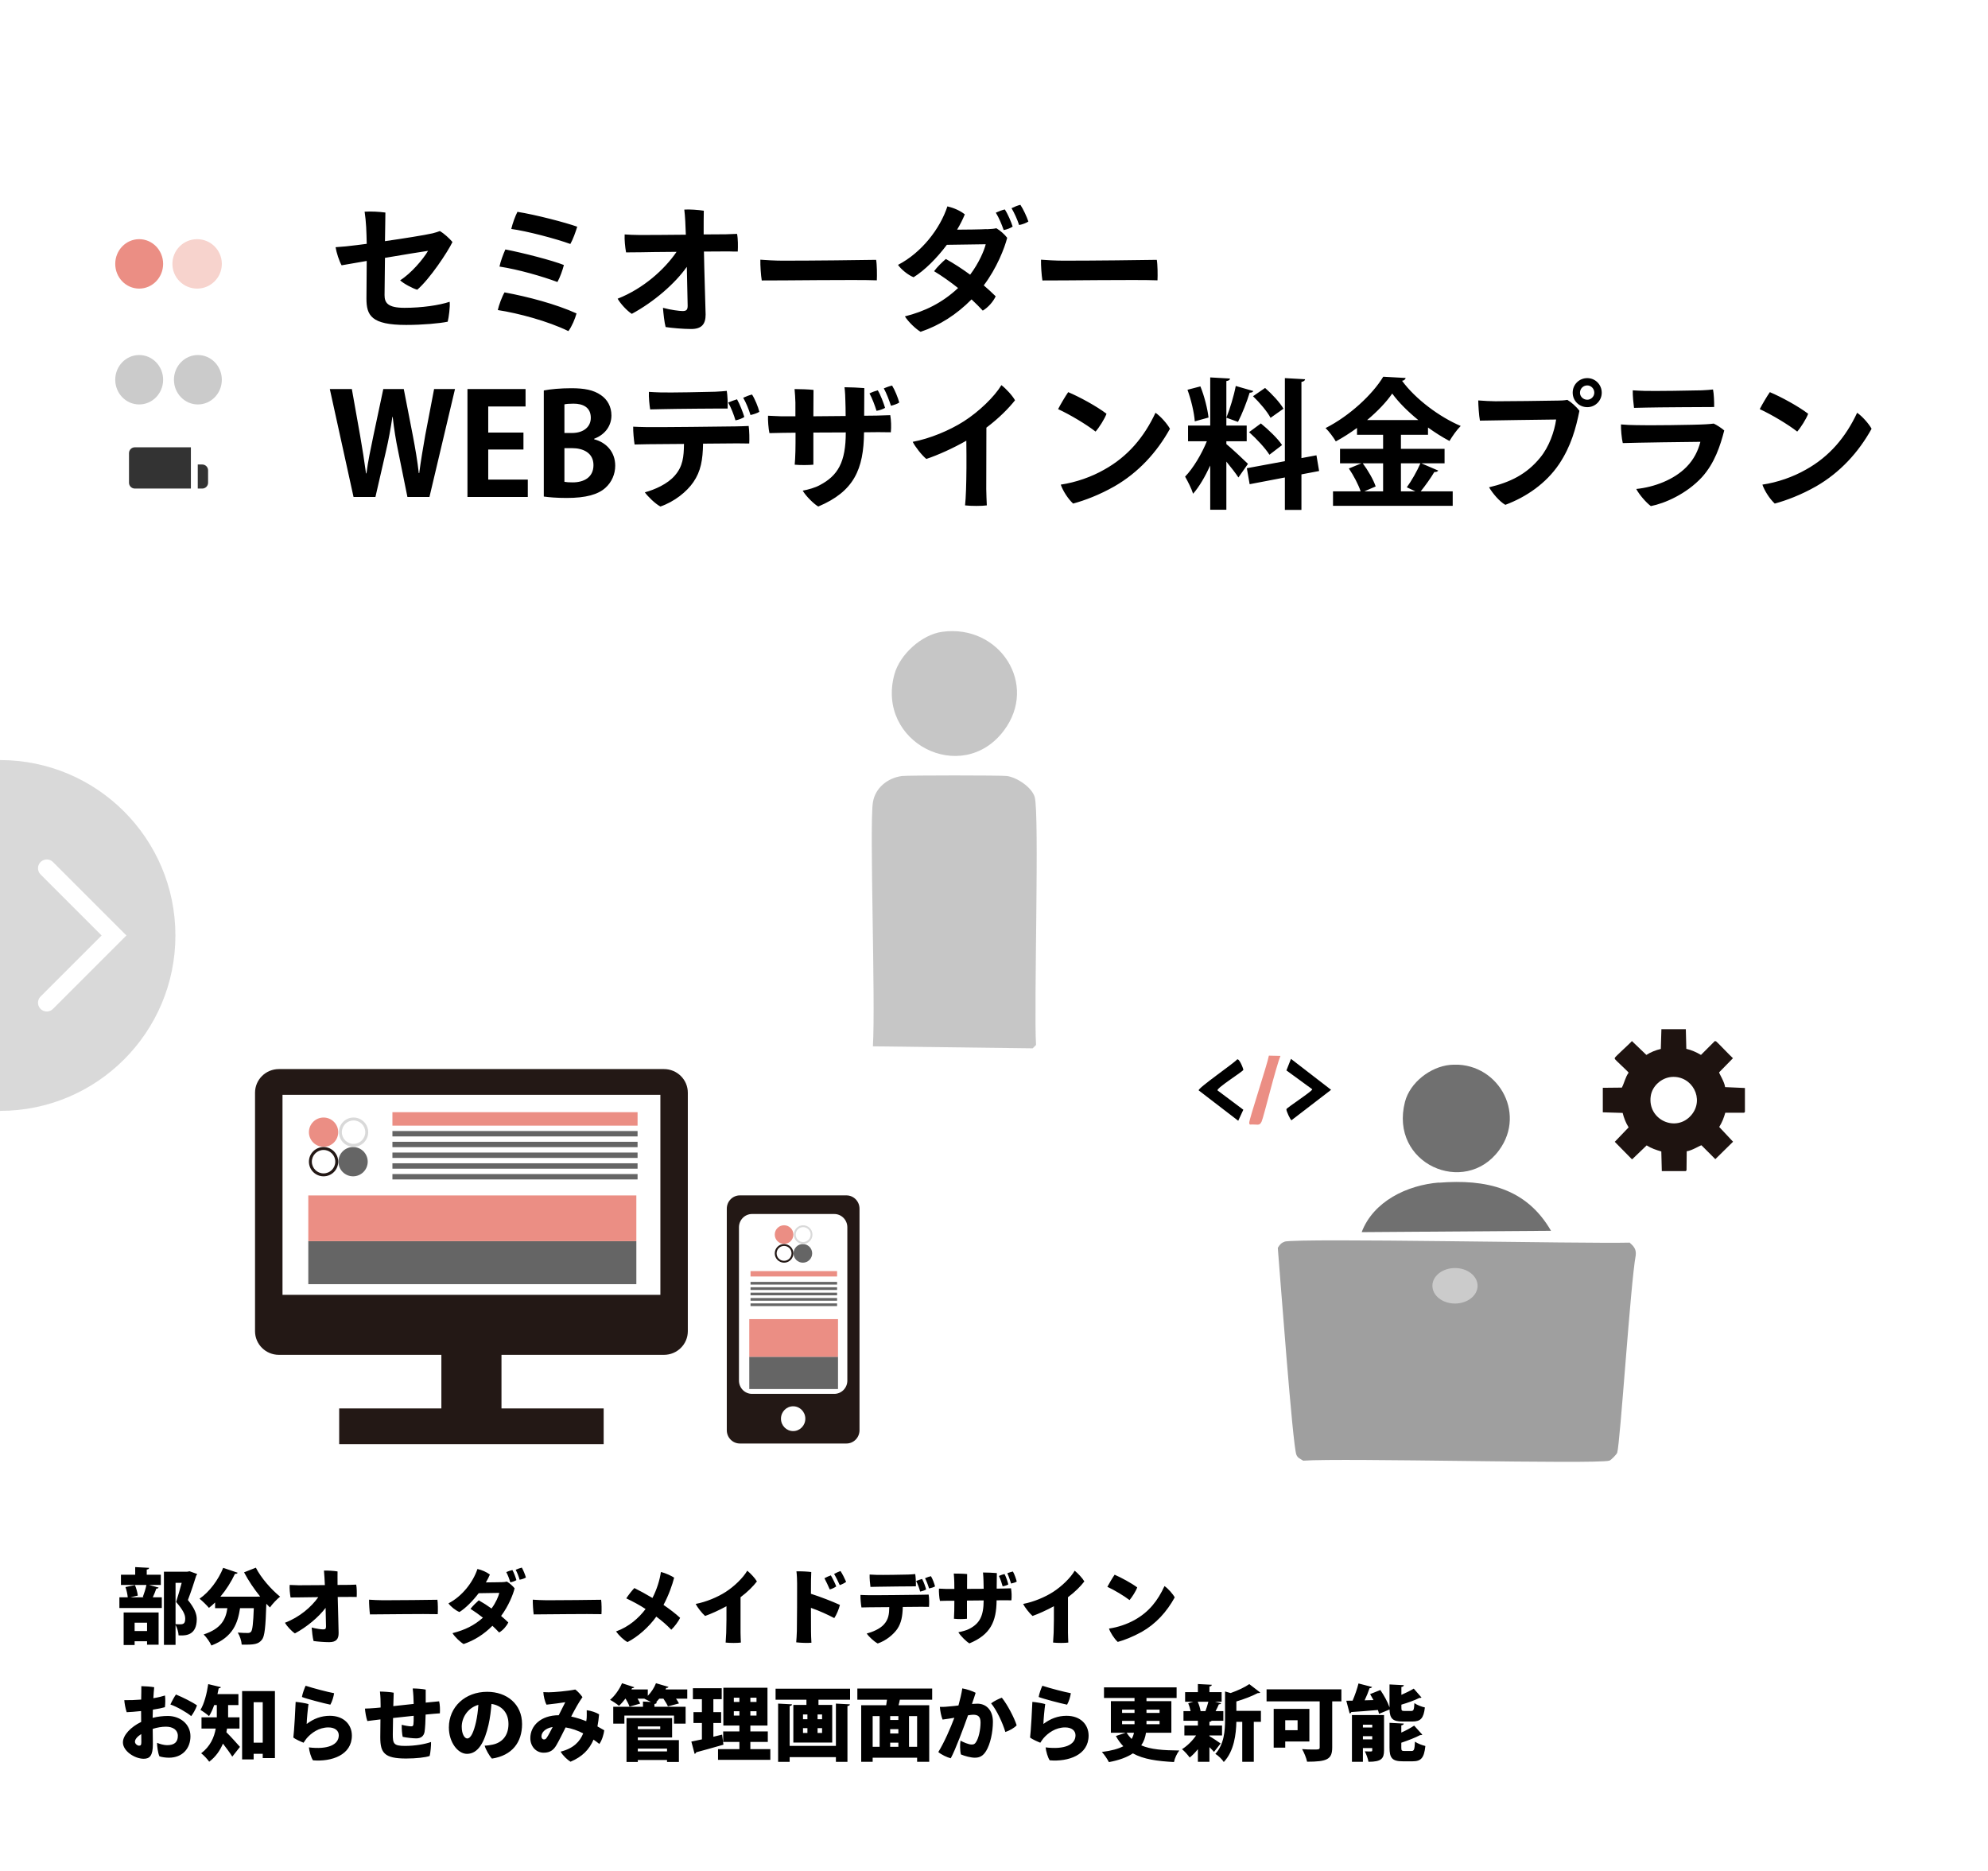
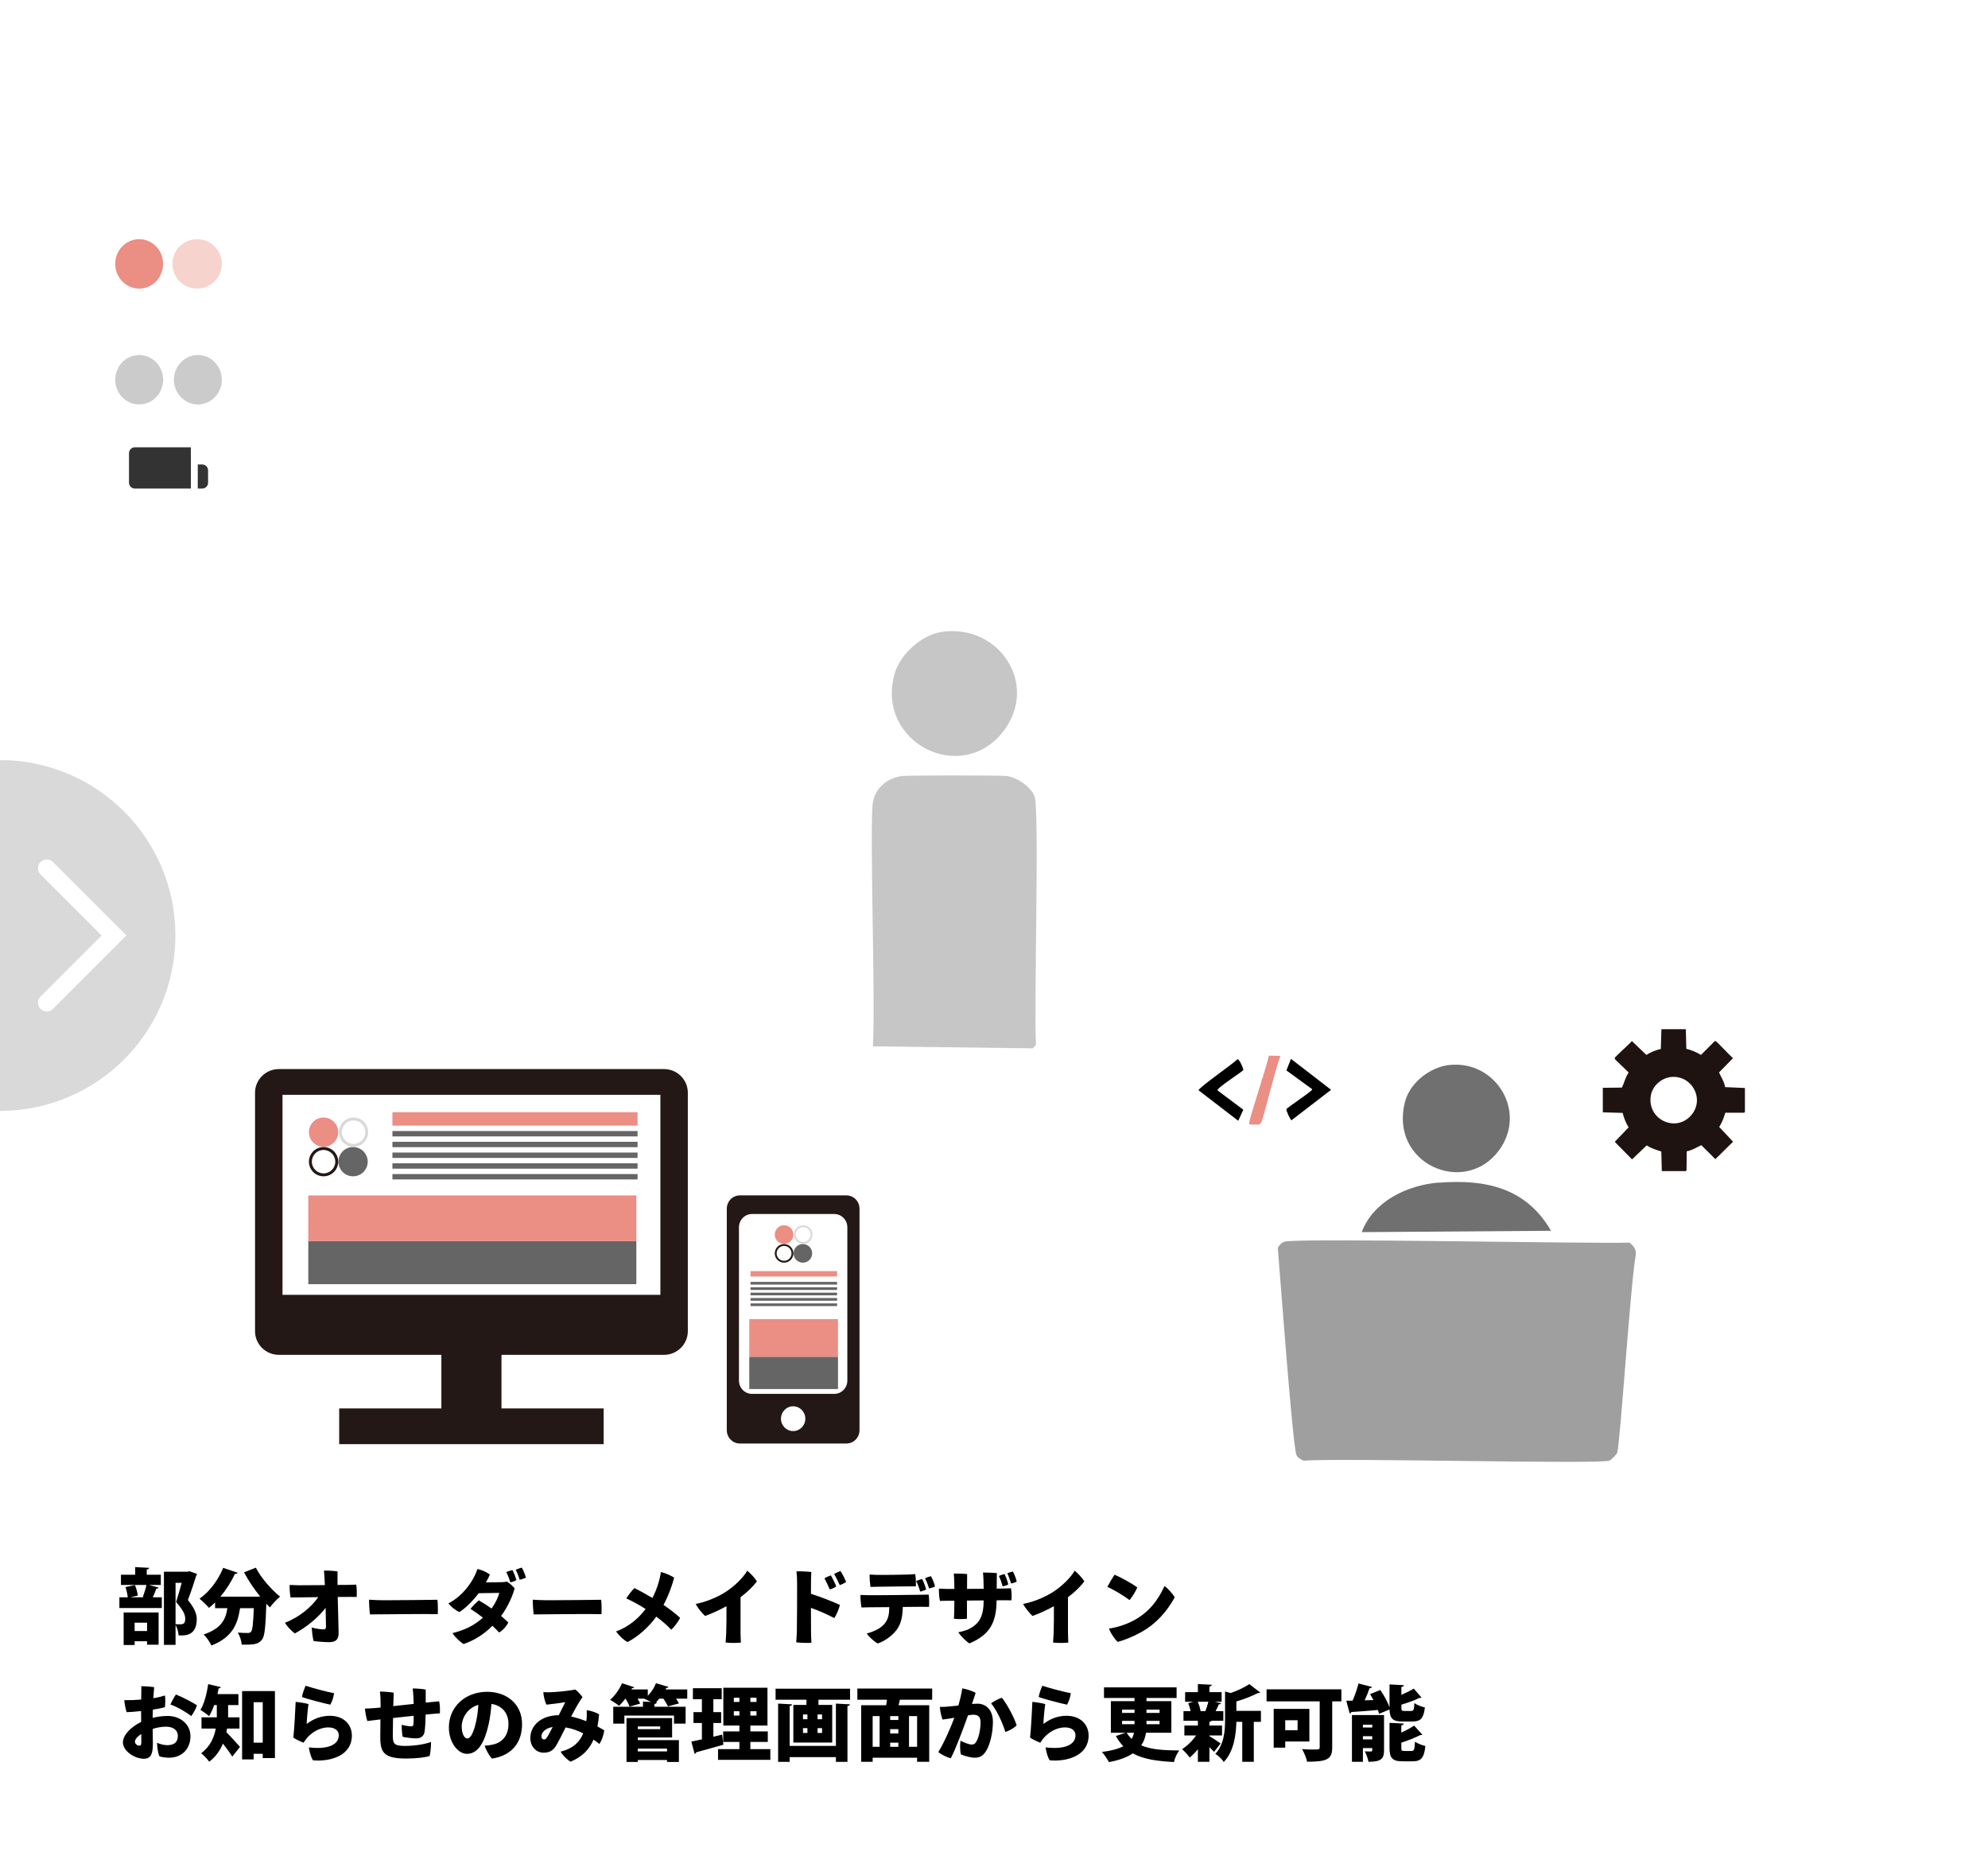
<svg xmlns="http://www.w3.org/2000/svg" width="340" height="320" viewBox="0 0 340 320" fill="none">
  <rect width="340" height="320" fill="white" />
  <path d="M32.026 268.814L32.432 268.744L33.706 269.206C33.692 269.318 33.65 269.402 33.566 269.472C33.188 270.69 32.712 272.146 32.138 273.658C33.286 275.086 33.65 276.052 33.65 276.92C33.65 279.692 31.76 279.72 30.976 279.72C30.836 279.72 30.682 279.72 30.542 279.706C30.528 279.216 30.318 278.446 30.024 277.914V281.33H28.036V268.814H32.026ZM31.074 270.718H30.024V277.788C30.36 277.816 30.64 277.816 30.836 277.816C31.522 277.816 31.676 277.508 31.676 276.822C31.676 276.122 31.284 275.352 30.122 273.994C30.5 272.804 30.808 271.712 31.074 270.718ZM23.024 281.358H21.148V275.786H27.126V281.302H25.152V280.714H23.024V281.358ZM25.152 278.964V277.536H23.024V278.964H25.152ZM27.504 271.082H25.474L27.126 271.53C27.07 271.656 26.944 271.712 26.734 271.712C26.58 272.16 26.356 272.72 26.132 273.196H27.672V275.03H20.42V273.196H21.848C21.806 272.706 21.652 271.978 21.456 271.446L23.08 271.11C23.318 271.656 23.514 272.398 23.57 272.902L22.296 273.196H24.606L24.424 273.14C24.648 272.566 24.914 271.726 25.04 271.082H20.686V269.332H23.122V268.03L25.502 268.156C25.488 268.31 25.376 268.408 25.096 268.45V269.332H27.504V271.082ZM43.954 273.084L44.5 273.07C43.464 271.796 42.484 270.34 41.742 268.926L43.758 268.128C44.626 269.85 46.362 271.838 47.902 273.084C47.356 273.518 46.558 274.358 46.166 274.932C45.956 274.736 45.76 274.526 45.55 274.302C45.424 278.264 45.27 279.86 44.808 280.434C44.192 281.232 43.45 281.33 41.336 281.288C41.308 280.686 41.028 279.804 40.664 279.23C41.364 279.286 42.022 279.3 42.372 279.3C42.61 279.3 42.764 279.258 42.932 279.09C43.184 278.81 43.31 277.648 43.408 275.058H41.056C40.664 277.536 39.936 279.972 36.156 281.442C35.904 280.868 35.316 280.014 34.826 279.552C37.892 278.544 38.62 276.906 38.886 275.058H36.786V274.078C36.45 274.414 36.1 274.722 35.736 275.002C35.372 274.568 34.602 273.812 34.126 273.434C35.778 272.314 37.346 270.228 38.172 268.156L40.65 268.996C40.58 269.136 40.412 269.206 40.188 269.178C39.544 270.55 38.676 271.922 37.696 273.084H43.954ZM59.774 271.068L60.922 271.026C61.034 271.586 61.034 272.58 61.006 273.14C60.684 273.14 60.362 273.14 60.012 273.126C59.844 273.126 58.934 273.126 57.758 273.14C57.8 274.932 57.912 278.6 57.912 279.286C57.926 280.308 57.52 280.868 56.302 280.868C55.462 280.868 54.286 280.77 53.628 280.672C53.474 280.14 53.348 278.992 53.306 278.362C54.062 278.572 54.958 278.684 55.238 278.684C55.602 278.684 55.756 278.614 55.756 278.194C55.756 278.194 55.756 277.928 55.686 275.002C54.496 276.584 52.48 278.278 50.436 279.37C49.862 278.992 49.064 278.124 48.728 277.55C51.234 276.598 53.25 274.848 54.44 273.168C52.956 273.182 51.654 273.196 51.318 273.21C51.094 273.21 50.142 273.224 49.694 273.224C49.582 272.566 49.498 271.712 49.54 271.082C49.988 271.11 50.59 271.124 51.094 271.138C51.668 271.138 53.642 271.124 55.56 271.11C55.518 270.214 55.476 269.346 55.406 268.632C55.966 268.604 57.114 268.66 57.73 268.772C57.716 269.22 57.73 270.144 57.73 271.082C58.752 271.082 59.536 271.068 59.774 271.068ZM63.12 273.602C63.652 273.644 64.814 273.7 65.528 273.7C68.678 273.7 72.892 273.644 74.81 273.616C74.894 274.134 74.908 275.506 74.866 276.08C72.612 276.01 65.304 276.122 63.274 276.122C63.19 275.534 63.106 274.274 63.12 273.602ZM89.244 268.114C89.51 268.576 89.818 269.346 89.944 269.808C89.72 269.962 89.244 270.13 88.866 270.186C88.712 269.626 88.46 268.968 88.194 268.492C88.544 268.338 88.936 268.184 89.244 268.114ZM85.618 270.606V270.62C86.22 270.592 86.402 270.578 86.696 270.508C87.158 270.788 87.662 271.222 88.012 271.656C87.774 272.664 86.976 274.68 85.702 276.388C86.136 276.752 86.542 277.116 86.934 277.494C86.64 278.124 86.024 278.838 85.366 279.216C85.03 278.852 84.638 278.46 84.218 278.068C82.734 279.552 81.124 280.56 79.29 281.19C78.716 280.854 77.82 280.014 77.386 279.328C79.528 278.782 81.096 278.012 82.594 276.682C81.922 276.15 81.208 275.646 80.466 275.17C80.844 274.68 81.474 274.064 81.88 273.714C82.622 274.134 83.35 274.596 84.064 275.114C84.834 274.064 85.254 273.028 85.394 272.44L81.866 272.496C80.844 273.84 79.626 275.058 78.576 275.716C77.918 275.45 77.05 274.75 76.7 274.232C79.052 273.014 80.9 270.62 81.656 268.352C82.44 268.534 83.182 268.856 83.784 269.304C83.602 269.738 83.378 270.186 83.098 270.648C85.212 270.634 85.618 270.606 85.618 270.606ZM86.584 268.884C86.934 268.73 87.312 268.604 87.634 268.534C87.9 268.982 88.194 269.808 88.32 270.256C88.11 270.396 87.634 270.578 87.27 270.634C87.13 270.116 86.878 269.43 86.584 268.884ZM91.12 273.602C91.652 273.644 92.814 273.7 93.528 273.7C96.678 273.7 100.892 273.644 102.81 273.616C102.894 274.134 102.908 275.506 102.866 276.08C100.612 276.01 93.304 276.122 91.274 276.122C91.19 275.534 91.106 274.274 91.12 273.602ZM113.478 274.498C114.5 275.198 115.522 275.968 116.32 276.71C116.026 277.312 115.368 278.222 114.808 278.74C114.038 277.942 113.324 277.312 112.246 276.5C110.958 278.306 109.04 279.986 107.318 280.854C106.646 280.49 105.862 279.734 105.358 279.034C107.542 278.25 109.236 276.766 110.412 275.198C109.404 274.54 108.242 273.91 107.108 273.378C107.5 272.776 108.074 272.048 108.494 271.614C109.222 271.964 110.552 272.692 111.588 273.308C112.358 271.81 112.848 270.186 113.03 268.87C113.898 269.066 114.878 269.556 115.298 269.836C114.976 271.082 114.388 272.79 113.478 274.498ZM126.652 273.182V279.23C126.652 279.706 126.694 280.518 126.708 280.938C126.134 281.022 124.832 281.022 124.104 280.938C124.132 280.532 124.174 279.972 124.202 279.258C124.244 277.746 124.258 276.318 124.244 274.722C122.984 275.408 121.626 276.024 120.59 276.388C120.072 275.94 119.26 274.904 118.98 274.33C120.772 273.994 122.732 273.168 124.118 272.272C125.574 271.334 127.086 269.878 127.8 268.646C128.36 269.094 129.144 269.934 129.452 270.48C128.822 271.306 127.884 272.258 126.652 273.182ZM144.712 270.55C144.474 270.746 143.998 270.984 143.62 271.11C143.382 270.564 142.962 269.71 142.654 269.206C142.99 269.01 143.452 268.8 143.746 268.702C144.054 269.15 144.502 270.046 144.712 270.55ZM138.748 268.87C138.706 269.43 138.692 270.914 138.692 272.594C140.4 273.14 142.402 273.924 143.648 274.498C143.494 275.156 143.06 276.22 142.682 276.752C141.632 276.192 140.078 275.478 138.692 275.002C138.692 276.78 138.706 278.404 138.706 279.048C138.706 279.454 138.734 280.308 138.776 280.966C138.132 281.036 136.816 280.98 136.172 280.896C136.214 280.434 136.27 279.58 136.284 278.978C136.312 277.48 136.34 272.188 136.326 270.844C136.326 270.27 136.298 269.43 136.214 268.758C136.886 268.73 138.132 268.786 138.748 268.87ZM143.018 271.334C142.794 271.502 142.318 271.754 141.912 271.852C141.674 271.278 141.268 270.452 141.002 269.934C141.324 269.752 141.814 269.542 142.094 269.444C142.346 269.85 142.85 270.858 143.018 271.334ZM150.144 271.39C149.92 271.39 149.248 271.404 148.87 271.418C148.8 270.914 148.702 269.934 148.73 269.304C149.192 269.332 149.43 269.346 149.934 269.36C150.816 269.388 154.624 269.332 155.352 269.304C155.842 269.29 156.192 269.248 156.528 269.22C156.612 269.724 156.668 270.732 156.64 271.32C155.982 271.32 151.11 271.362 150.144 271.39ZM159.916 271.334C159.692 271.474 159.258 271.614 158.894 271.684C158.74 271.152 158.46 270.41 158.208 269.934C158.558 269.766 158.922 269.654 159.216 269.584C159.496 270.032 159.804 270.872 159.916 271.334ZM158.39 271.852C158.194 271.992 157.732 272.146 157.368 272.216C157.242 271.712 156.976 270.942 156.682 270.41C157.032 270.256 157.41 270.144 157.704 270.06C157.97 270.522 158.292 271.432 158.39 271.852ZM157.55 274.82L154.4 274.848C154.358 276.402 154.162 277.564 153.448 278.628C152.776 279.58 151.53 280.616 150.116 281.092C149.458 280.756 148.576 279.888 148.226 279.398C149.206 279.132 150.466 278.628 151.18 277.83C151.95 276.976 152.076 276.08 152.09 274.876C150.508 274.89 149.108 274.904 148.702 274.904C148.268 274.904 147.722 274.918 147.33 274.932C147.246 274.442 147.134 273.35 147.162 272.79C147.582 272.818 148.016 272.818 148.492 272.832C149.332 272.86 156.696 272.776 157.424 272.762C157.746 272.762 158.488 272.748 158.824 272.734C158.922 273.322 158.936 274.302 158.88 274.834C158.446 274.834 157.998 274.82 157.55 274.82ZM173.888 270.508C173.692 270.648 173.244 270.774 172.922 270.844C172.768 270.326 172.502 269.556 172.278 269.08C172.586 268.954 172.95 268.842 173.23 268.786C173.482 269.192 173.79 270.074 173.888 270.508ZM170.458 271.712L171.48 271.698C171.788 271.698 172.586 271.67 172.908 271.656C173.02 272.272 173.048 273.056 172.978 273.714C172.544 273.714 172.04 273.7 171.606 273.7L170.444 273.714C170.416 277.396 169.366 279.594 165.796 281.078C165.306 280.798 164.326 279.86 163.906 279.174C164.592 279.034 165.278 278.852 165.768 278.6C167.56 277.662 168.218 276.402 168.232 273.728L165.376 273.756V276.864C164.802 276.934 163.878 276.948 163.15 276.864C163.164 276.668 163.192 275.884 163.206 275.45C163.22 275.002 163.22 274.4 163.22 273.784H162.114C161.666 273.784 161.134 273.798 160.756 273.812C160.63 273.336 160.546 272.174 160.588 271.712C160.994 271.74 161.428 271.754 161.904 271.768H163.22L163.206 270.564C163.192 270.102 163.164 269.556 163.122 269.136C163.696 269.136 164.83 269.15 165.404 269.22C165.404 269.57 165.39 270.578 165.39 271.754L168.232 271.74C168.218 271.222 168.218 270.732 168.204 270.382C168.19 270.074 168.176 269.458 168.12 268.954C168.75 268.954 169.898 268.996 170.486 269.052C170.472 269.78 170.458 270.746 170.458 271.712ZM172.446 270.998C172.25 271.124 171.83 271.264 171.48 271.32C171.354 270.844 171.088 270.032 170.836 269.542C171.172 269.388 171.536 269.276 171.802 269.22C172.04 269.64 172.362 270.578 172.446 270.998ZM182.652 273.182V279.23C182.652 279.706 182.694 280.518 182.708 280.938C182.134 281.022 180.832 281.022 180.104 280.938C180.132 280.532 180.174 279.972 180.202 279.258C180.244 277.746 180.258 276.318 180.244 274.722C178.984 275.408 177.626 276.024 176.59 276.388C176.072 275.94 175.26 274.904 174.98 274.33C176.772 273.994 178.732 273.168 180.118 272.272C181.574 271.334 183.086 269.878 183.8 268.646C184.36 269.094 185.144 269.934 185.452 270.48C184.822 271.306 183.884 272.258 182.652 273.182ZM190.632 269.332C191.752 269.822 193.474 270.746 194.496 271.502C194.286 272.118 193.6 273.182 193.18 273.672C192.256 272.958 190.604 271.964 189.386 271.404C189.666 270.858 190.366 269.696 190.632 269.332ZM189.666 278.544C191.22 278.32 192.746 277.788 194.02 277.088C196.54 275.688 198.01 273.756 199.158 271.278C199.774 271.684 200.6 272.636 200.908 273.21C199.55 275.674 197.702 277.732 195.252 279.118C193.754 279.944 192.27 280.532 191.164 280.826C190.534 280.238 189.904 279.244 189.666 278.544ZM28.708 293.49C30.752 293.49 32.572 294.834 32.572 296.962C32.572 299.02 31.228 300.63 28.89 300.63C28.344 300.63 27.644 300.532 27.266 300.392C27.014 299.874 26.846 298.572 26.86 298.082C27.336 298.292 28.05 298.488 28.568 298.488C29.814 298.488 30.416 297.97 30.416 296.892C30.416 295.884 29.576 295.324 28.372 295.324C27.658 295.324 26.86 295.464 26.118 295.702C26.118 296.682 26.146 297.732 26.146 298.32C26.146 300.294 25.6 300.812 24.578 300.812C23.038 300.812 21.022 299.496 21.022 298.012C21.022 296.78 22.366 295.366 24.144 294.512C24.13 293.784 24.13 293.098 24.13 292.65C23.234 292.748 22.226 292.832 21.666 292.846C21.456 292.258 21.274 291.222 21.26 290.788C22.1 290.802 23.15 290.774 24.144 290.69C24.158 289.738 24.186 288.814 24.172 288.394C24.718 288.394 25.88 288.478 26.37 288.576C26.314 289.094 26.272 289.738 26.23 290.452C27.112 290.312 27.714 290.144 28.218 289.99C28.302 290.536 28.274 291.46 28.204 291.992C27.784 292.118 27.014 292.286 26.146 292.412C26.132 292.888 26.118 293.35 26.104 293.812C26.958 293.602 27.84 293.49 28.708 293.49ZM30.094 289.822C31.228 290.284 32.936 291.138 33.692 291.684C33.482 292.328 32.964 293.196 32.698 293.518C32.012 292.916 30.178 291.866 29.142 291.53C29.38 290.998 29.842 290.158 30.094 289.822ZM23.78 298.572C24.06 298.572 24.172 298.474 24.172 297.956C24.172 297.69 24.172 297.186 24.158 296.584C23.5 297.004 23.08 297.466 23.08 297.9C23.08 298.264 23.5 298.572 23.78 298.572ZM40.958 293.728V295.646H38.83C38.802 295.856 38.76 296.066 38.718 296.276C39.432 296.962 40.706 298.404 41.042 298.782L39.726 300.448C39.334 299.804 38.704 298.964 38.13 298.222C37.64 299.384 36.898 300.476 35.778 301.316C35.512 300.91 34.784 300.14 34.406 299.874C35.974 298.684 36.632 297.144 36.898 295.646H34.462V293.728H37.08V291.628H36.632C36.38 292.342 36.086 293 35.75 293.518C35.414 293.21 34.714 292.706 34.28 292.454C34.91 291.446 35.372 289.682 35.61 288.044L37.78 288.562C37.738 288.688 37.612 288.758 37.402 288.758C37.346 289.08 37.262 289.416 37.192 289.752H40.776V291.628H39.012V293.728H40.958ZM41.406 300.924V289.234H47.02V300.7H44.934V299.958H43.38V300.924H41.406ZM43.38 291.138V298.054H44.934V291.138H43.38ZM51.64 290.242C51.724 289.682 52.074 288.73 52.27 288.324C53.698 288.786 56.008 289.388 57.142 289.598C57.058 290.172 56.82 291.012 56.498 291.558C55.546 291.376 52.326 290.536 51.64 290.242ZM52.76 291.46C52.648 292.174 52.452 294.218 52.452 294.862C53.642 293.952 54.944 293.462 56.414 293.462C58.822 293.462 60.18 294.988 60.18 296.85C60.18 300.182 56.708 301.344 53.53 301.078C53.208 300.63 52.886 299.51 52.83 298.866C56.022 299.258 57.94 298.446 57.94 296.794C57.94 296.01 57.296 295.45 56.162 295.45C54.538 295.45 53.236 296.402 52.452 297.312C52.284 297.522 52.06 297.844 51.92 298.068C51.458 297.886 50.534 297.48 50.17 297.186C50.296 296.318 50.562 291.614 50.562 291.082C51.192 291.138 52.284 291.306 52.76 291.46ZM72.808 288.982V291.208C73.704 291.124 74.502 291.04 75.104 290.984C75.244 291.516 75.272 292.44 75.23 293.042C74.698 293.07 73.83 293.154 72.794 293.252C72.78 294.316 72.71 295.59 72.612 296.206C72.486 296.934 71.982 297.326 71.198 297.326C70.624 297.326 69.49 297.2 68.874 297.06C68.776 296.71 68.678 295.646 68.706 295.002C69.224 295.142 69.98 295.268 70.316 295.268C70.568 295.268 70.666 295.198 70.708 294.918C70.75 294.638 70.75 294.078 70.75 293.462C69.602 293.574 68.37 293.714 67.222 293.84C67.194 295.016 67.18 296.094 67.18 296.612C67.18 298.222 67.306 298.614 69.28 298.614C71.016 298.614 72.696 298.306 73.718 297.942C73.746 298.46 73.62 299.86 73.48 300.336C72.766 300.588 71.17 300.77 69.448 300.77C65.724 300.77 65.038 299.79 65.038 297.144C65.038 296.598 65.052 295.296 65.066 294.078C64.1 294.19 63.302 294.288 62.826 294.358C62.616 293.798 62.448 292.734 62.42 292.23C63.05 292.202 63.372 292.202 64.184 292.132L65.094 292.048V291.628C65.094 290.998 65.08 290.2 64.982 289.318C65.542 289.318 66.9 289.402 67.334 289.514C67.32 289.976 67.292 290.844 67.264 291.81L70.75 291.432C70.736 290.606 70.694 289.682 70.582 288.786C71.268 288.786 72.248 288.856 72.808 288.982ZM83.322 289.36C86.696 289.36 89.286 291.474 89.286 294.876C89.286 297.984 87.606 300.252 84.134 300.784C83.7 300.336 83.07 299.23 82.888 298.572C83.378 298.558 83.854 298.474 84.26 298.39C85.8 298.068 86.962 296.934 86.962 294.862C86.962 292.902 85.772 291.684 84.05 291.432C83.98 292.44 83.826 293.826 83.546 295.016C82.888 297.872 81.824 299.972 79.864 299.972C78.296 299.972 76.77 297.984 76.77 295.464C76.77 291.936 79.556 289.36 83.322 289.36ZM81.404 294.554C81.6 293.686 81.754 292.594 81.81 291.586C79.85 292.174 78.968 293.91 78.968 295.324C78.968 296.654 79.486 297.34 79.906 297.34C80.55 297.34 81.026 296.178 81.404 294.554ZM100.262 294.386L100.318 294.036C100.36 293.77 100.36 293 100.346 292.51C101.102 292.594 101.97 292.902 102.46 293.21C102.39 293.952 102.306 294.638 102.18 295.282C102.6 295.506 102.992 295.73 103.342 295.94C103.272 296.57 102.964 297.662 102.502 298.278C102.208 298.04 101.872 297.788 101.508 297.536C100.794 299.23 99.576 300.476 97.574 301.316C97.056 301.008 96.286 300.294 95.88 299.594C98.12 299.034 99.184 297.844 99.744 296.472C98.848 296.01 97.84 295.632 96.734 295.45C96.16 296.598 95.642 297.648 95.236 298.348C94.76 299.216 94.186 299.776 92.982 299.776C91.652 299.776 90.7 298.67 90.7 297.284C90.7 295.184 92.464 293.378 95.558 293.364C95.95 292.594 96.37 291.768 96.678 291.138C95.978 291.25 94.578 291.446 93.472 291.558C93.192 291.096 92.94 290.018 92.926 289.416C93.29 289.43 93.472 289.444 93.836 289.444C94.69 289.444 97.126 289.234 98.386 288.968C98.778 289.234 99.352 289.878 99.618 290.27C99.016 291.11 98.372 292.258 97.686 293.588C98.582 293.784 99.45 294.064 100.262 294.386ZM93.01 297.508C93.234 297.508 93.36 297.452 93.542 297.158C93.822 296.752 94.186 296.024 94.522 295.38C93.22 295.59 92.604 296.332 92.604 296.976C92.604 297.34 92.828 297.508 93.01 297.508ZM114.948 297.172H109.082V297.62H116.11V301.358H114.08V301.022H109.082V301.358H107.15V293.854H114.948V297.172ZM113.814 288.954H117.538V290.536H115.62C115.816 290.83 116.012 291.11 116.124 291.348L114.234 291.852C114.094 291.516 113.772 290.984 113.464 290.536H112.75C112.568 290.746 112.386 290.956 112.204 291.152H112.33C112.316 291.306 112.204 291.404 111.924 291.446V291.922H117.258V294.806H115.27V293.42H106.786V294.806H104.882V291.922H109.964V291.026L111.336 291.096C110.958 290.9 110.524 290.69 110.216 290.55L110.23 290.536H109.04C109.222 290.844 109.39 291.138 109.488 291.376L107.668 291.894C107.556 291.544 107.276 290.998 106.996 290.536H106.954C106.604 290.984 106.24 291.418 105.862 291.754C105.484 291.432 104.784 290.97 104.336 290.732C105.148 290.06 105.946 288.926 106.38 287.89L108.48 288.576C108.424 288.674 108.298 288.744 108.102 288.73L107.99 288.954H110.79V290.046C111.392 289.43 111.896 288.646 112.19 287.89L114.332 288.52C114.276 288.646 114.136 288.702 113.954 288.688C113.912 288.772 113.87 288.87 113.814 288.954ZM112.918 295.744V295.282H109.082V295.744H112.918ZM114.08 299.552V299.076H109.082V299.552H114.08ZM128.332 297.928V299.16H131.748V300.994H122.802V299.16H126.456V297.928H123.684V296.136H126.456V295.128H123.712V288.66H131.258V295.128H128.332V296.136H131.314V297.928H128.332ZM126.456 290.368H125.504V291.096H126.456V290.368ZM128.332 291.096H129.382V290.368H128.332V291.096ZM125.504 292.678V293.42H126.456V292.678H125.504ZM128.332 293.42H129.382V292.678H128.332V293.42ZM122.004 297.046L123.502 296.682L123.726 298.404C122.032 298.894 120.226 299.398 119.064 299.706C119.036 299.86 118.91 299.944 118.798 299.972L118.238 297.872C118.756 297.774 119.372 297.648 120.044 297.494V294.694H118.602V292.832H120.044V290.62H118.504V288.744H123.432V290.62H122.004V292.832H123.334V294.694H122.004V297.046ZM132.644 290.718V288.828H145.384V290.718H139.98V291.6H142.332V298.04H135.682V291.6H137.922V290.718H132.644ZM138.09 293.238H137.334V294.05H138.09V293.238ZM139.826 294.05H140.596V293.238H139.826V294.05ZM138.09 295.576H137.334V296.402H138.09V295.576ZM139.826 296.402H140.596V295.576H139.826V296.402ZM135.052 298.614H142.962V291.376L145.356 291.502C145.342 291.656 145.216 291.754 144.936 291.796V301.344H142.962V300.532H135.052V301.344H133.078V291.376L135.458 291.502C135.444 291.656 135.332 291.754 135.052 291.796V298.614ZM159.426 288.8V290.718H153.896C153.84 291.012 153.77 291.334 153.672 291.656H158.922V301.33H156.85V300.63H149.248V301.33H147.288V291.656H151.558C151.614 291.348 151.656 291.04 151.698 290.718H146.63V288.8H159.426ZM150.438 293.518H149.248V298.768H150.438V293.518ZM152.244 294.176H153.644V293.518H152.244V294.176ZM155.464 298.768H156.85V293.518H155.464V298.768ZM152.244 296.486H153.644V295.744H152.244V296.486ZM153.644 298.054H152.244V298.768H153.644V298.054ZM167.168 291.39C168.652 291.39 169.814 292.482 169.814 294.484C169.814 296.304 169.352 298.334 168.666 299.454C168.148 300.322 167.56 300.63 166.72 300.63C166.062 300.63 165.026 300.364 164.34 300.07C164.172 299.426 164.172 298.264 164.27 297.718C164.774 297.984 165.656 298.376 166.16 298.376C166.496 298.376 166.692 298.32 166.902 297.998C167.378 297.326 167.7 295.8 167.7 294.61C167.7 293.644 167.322 293.28 166.44 293.28C166.244 293.28 165.936 293.322 165.558 293.378C164.844 295.394 163.402 299.286 162.604 300.728C161.988 300.588 160.938 300.07 160.476 299.664C161.498 297.998 162.548 295.59 163.22 293.798C162.576 293.91 161.89 294.022 161.204 294.106C160.98 293.574 160.784 292.622 160.742 291.936C161.33 291.964 161.96 291.908 162.478 291.852C162.884 291.824 163.388 291.768 163.92 291.698C164.172 290.788 164.452 289.64 164.578 288.772C165.348 288.898 166.384 289.262 166.86 289.528C166.72 290.004 166.524 290.592 166.23 291.432C166.58 291.404 166.902 291.39 167.168 291.39ZM171.34 290.368C172.278 291.516 173.482 293.826 173.874 295.086C173.524 295.506 172.642 296.01 171.942 296.234C171.48 294.666 170.458 292.482 169.506 291.334C170.052 290.914 170.892 290.522 171.34 290.368ZM177.64 290.242C177.724 289.682 178.074 288.73 178.27 288.324C179.698 288.786 182.008 289.388 183.142 289.598C183.058 290.172 182.82 291.012 182.498 291.558C181.546 291.376 178.326 290.536 177.64 290.242ZM178.76 291.46C178.648 292.174 178.452 294.218 178.452 294.862C179.642 293.952 180.944 293.462 182.414 293.462C184.822 293.462 186.18 294.988 186.18 296.85C186.18 300.182 182.708 301.344 179.53 301.078C179.208 300.63 178.886 299.51 178.83 298.866C182.022 299.258 183.94 298.446 183.94 296.794C183.94 296.01 183.296 295.45 182.162 295.45C180.538 295.45 179.236 296.402 178.452 297.312C178.284 297.522 178.06 297.844 177.92 298.068C177.458 297.886 176.534 297.48 176.17 297.186C176.296 296.318 176.562 291.614 176.562 291.082C177.192 291.138 178.284 291.306 178.76 291.46ZM200.334 290.956V296.36H195.994C195.882 297.144 195.63 297.872 195.182 298.516C196.806 299.23 198.92 299.37 201.692 299.398C201.314 299.86 200.908 300.7 200.782 301.372C197.898 301.218 195.56 300.896 193.754 299.888C192.788 300.532 191.458 301.05 189.652 301.386C189.428 300.938 188.882 300.098 188.448 299.65C190.114 299.44 191.29 299.104 192.116 298.67C191.64 298.18 191.22 297.606 190.842 296.92L192.522 296.36H189.988V290.956H194.034V290.41H188.812V288.604H201.23V290.41H196.078V290.956H200.334ZM194.034 294.33H191.906V294.904H194.034V294.33ZM194.034 292.412H191.906V292.972H194.034V292.412ZM198.318 292.972V292.412H196.078V292.972H198.318ZM196.078 294.904H198.318V294.33H196.078V294.904ZM193.936 296.36H192.676C192.942 296.766 193.222 297.116 193.53 297.424C193.74 297.088 193.866 296.738 193.936 296.36ZM209 296.822H206.844V296.948C207.278 297.186 208.454 297.97 208.762 298.194L207.628 299.636C207.432 299.412 207.138 299.118 206.844 298.824V301.33H204.87V299.174C204.422 299.734 203.946 300.224 203.47 300.602C203.162 300.168 202.574 299.51 202.154 299.174C203.036 298.628 203.946 297.732 204.562 296.822H202.56V295.128H204.87V294.316H202.406V292.664H203.624C203.54 292.216 203.386 291.726 203.218 291.32L204.1 291.054H202.686V289.416H204.87V288.03L207.25 288.156C207.236 288.31 207.124 288.408 206.844 288.45V289.416H208.93V291.054H207.782L208.846 291.32C208.804 291.432 208.678 291.488 208.454 291.502C208.314 291.852 208.104 292.272 207.894 292.664H209.224V294.316H207.222C207.166 294.4 207.054 294.47 206.844 294.498V295.128H209V296.822ZM211.45 292.622H215.65V294.498H214.432V301.33H212.458V294.498H211.45C211.408 296.556 211.072 299.51 209.294 301.372C209.042 300.924 208.314 300.224 207.852 299.986C209.378 298.306 209.518 295.968 209.518 294.106V289.304L210.47 289.57C211.674 289.15 212.906 288.576 213.662 288.044L215.538 289.486C215.44 289.584 215.272 289.584 215.104 289.584C214.152 290.088 212.78 290.62 211.45 291.012V292.622ZM205.332 292.664H206.158C206.34 292.188 206.536 291.572 206.662 291.054H204.842C205.08 291.586 205.262 292.202 205.332 292.664ZM216.616 288.94H229.412V290.998H227.844V298.866C227.844 300.896 226.99 301.316 223.546 301.316C223.434 300.714 223.014 299.706 222.692 299.16C223.28 299.216 223.994 299.23 224.526 299.23C225.604 299.23 225.702 299.23 225.702 298.824V290.998H216.616V288.94ZM223.938 292.286V297.858H219.808V298.908H217.834V292.286H223.938ZM221.922 295.926V294.218H219.808V295.926H221.922ZM231.218 293.336H236.706V299.384C236.706 300.784 236.244 301.33 234.046 301.33C233.962 300.798 233.668 300.014 233.416 299.538C233.64 299.552 233.92 299.566 234.13 299.566C234.634 299.566 234.69 299.566 234.69 299.356V298.978H233.094V301.33H231.218V293.336ZM234.69 295.464V294.988H233.094V295.464H234.69ZM233.094 296.948V297.494H234.69V296.948H233.094ZM241.55 294.442H239.898C238.176 294.442 237.7 293.938 237.644 292.384L235.852 293.126C235.81 292.93 235.74 292.706 235.656 292.468C233.948 292.622 232.254 292.748 231.106 292.818C231.078 292.958 230.952 293.042 230.826 293.056L230.252 290.886C230.574 290.886 230.938 290.872 231.33 290.872C231.722 289.962 232.114 288.842 232.338 287.932L234.662 288.534C234.606 288.66 234.452 288.73 234.228 288.744C234.018 289.388 233.71 290.144 233.388 290.816L234.9 290.774C234.718 290.424 234.522 290.074 234.326 289.752L236.076 289.052C236.692 289.948 237.336 291.11 237.644 292.02V288.1L240.094 288.226C240.08 288.38 239.968 288.478 239.674 288.534V289.878C240.458 289.542 241.214 289.164 241.788 288.814L243.118 290.34C243.076 290.382 242.922 290.424 242.768 290.396C241.956 290.816 240.794 291.222 239.674 291.558V292.062C239.674 292.58 239.744 292.636 240.206 292.636H241.354C241.76 292.636 241.844 292.44 241.9 291.292C242.306 291.6 243.146 291.922 243.692 292.034C243.482 293.91 242.95 294.442 241.55 294.442ZM239.66 298.068V298.894C239.66 299.426 239.744 299.482 240.22 299.482H241.41C241.844 299.482 241.928 299.23 241.998 297.886C242.418 298.194 243.23 298.502 243.776 298.628C243.566 300.658 243.048 301.246 241.606 301.246H239.898C238.092 301.246 237.644 300.672 237.644 298.908V294.666L240.08 294.792C240.066 294.946 239.954 295.044 239.66 295.1V296.332C240.486 295.968 241.27 295.534 241.858 295.142L243.258 296.696C243.16 296.766 243.02 296.766 242.88 296.766C242.026 297.214 240.836 297.676 239.66 298.068Z" fill="black" />
-   <path d="M62.72 44.632L58.424 45.376C58.016 44.68 57.536 43.192 57.392 42.28C58.496 42.208 59.816 42.088 61.04 41.92C61.448 41.872 62.024 41.8 62.72 41.704C62.696 40.672 62.672 39.64 62.624 38.824C62.576 37.984 62.48 36.976 62.36 36.208C63.44 36.136 64.856 36.208 65.912 36.352C65.912 37.408 65.864 39.136 65.84 41.248C69.008 40.792 72.632 40.216 74 39.904C74.48 39.784 74.912 39.64 75.224 39.52C75.944 39.928 76.856 40.768 77.384 41.392C76.568 43.096 73.496 47.728 71.36 49.552C70.568 49.336 69.008 48.496 68.432 47.944C70.304 46.768 72.368 44.344 73.208 42.904C72.296 43.024 69.104 43.552 65.84 44.104C65.816 46.696 65.768 49.288 65.768 50.464C65.768 51.76 66.272 52.648 69.176 52.648C72.152 52.648 75.104 52.216 76.904 51.616C77 52.432 76.76 54.28 76.568 55.024C75.176 55.312 72.272 55.576 69.464 55.576C63.488 55.576 62.672 53.944 62.672 51.064C62.672 49.528 62.696 46.48 62.72 44.632ZM88.496 36.232C91.568 36.712 96.8 38.08 98.72 38.776C98.432 39.712 98 40.936 97.544 41.728C95.024 40.816 90.104 39.52 87.44 39.16C87.68 38.152 88.112 36.976 88.496 36.232ZM86.432 42.664C89.432 43.24 94.544 44.56 96.44 45.328C96.224 46.192 95.768 47.464 95.336 48.232C92.744 47.272 88.712 46.096 85.424 45.592C85.592 44.752 86.072 43.456 86.432 42.664ZM86.288 50.008C90.32 50.752 95.12 52.024 98.6 53.608C98.36 54.496 97.808 55.84 97.208 56.632C93.728 54.928 88.616 53.56 85.136 53.032C85.304 52.216 85.88 50.68 86.288 50.008ZM124.136 40.072L126.056 40C126.224 40.816 126.224 42.208 126.176 43.024C125.672 43.024 125.144 43.024 124.568 43C124.256 43 122.552 43 120.392 43.024C120.44 46.024 120.656 52.6 120.68 53.8C120.68 55.408 120.032 56.272 118.208 56.272C116.888 56.272 114.896 56.104 113.84 55.936C113.624 55.168 113.456 53.56 113.384 52.648C114.68 53.008 116.24 53.2 116.72 53.2C117.344 53.2 117.608 53.032 117.608 52.312C117.608 52.312 117.608 51.808 117.464 45.64C115.472 48.472 111.872 51.616 108.056 53.68C107.216 53.152 106.088 51.904 105.632 51.088C110.024 49.36 113.648 46.096 115.712 43.072C112.88 43.096 110.312 43.12 109.688 43.144C109.304 43.144 107.816 43.168 107.072 43.168C106.904 42.232 106.784 41.008 106.832 40.096C107.576 40.144 108.464 40.192 109.328 40.192C110.288 40.216 113.888 40.168 117.296 40.144C117.248 38.632 117.176 36.976 117.032 35.848C117.824 35.776 119.504 35.896 120.368 36.04C120.344 36.856 120.344 38.464 120.344 40.096C122.24 40.096 123.728 40.072 124.136 40.072ZM130.04 44.416C130.832 44.488 132.608 44.584 133.904 44.584C139.28 44.584 147.08 44.488 149.84 44.44C149.984 45.184 150.008 47.128 149.96 47.944C146.336 47.8 133.52 47.992 130.28 47.968C130.136 47.152 130.016 45.376 130.04 44.416ZM174.512 35.032C175.016 35.776 175.616 37.096 175.88 37.888C175.544 38.128 174.848 38.392 174.296 38.488C173.984 37.528 173.48 36.424 173 35.608C173.48 35.368 174.08 35.128 174.512 35.032ZM168.728 39.184V39.208C169.664 39.16 169.952 39.136 170.408 39.04C171.056 39.424 171.776 40.048 172.256 40.672C171.824 42.4 170.456 45.904 168.248 48.808C168.968 49.432 169.664 50.056 170.288 50.68C169.88 51.568 169.016 52.576 168.08 53.128C167.528 52.528 166.88 51.88 166.16 51.208C163.592 53.8 160.712 55.648 157.448 56.752C156.632 56.272 155.384 55.096 154.76 54.112C158.12 53.272 161.144 51.808 163.856 49.264C162.56 48.232 161.144 47.224 159.752 46.384C160.256 45.688 161.168 44.8 161.768 44.296C163.136 45.064 164.552 45.976 165.92 46.984C167.432 44.968 168.32 42.856 168.584 41.776L161.936 41.872C160.232 44.152 158.144 46.24 156.248 47.416C155.312 47.056 154.088 46.048 153.584 45.304C157.616 43.216 160.784 39.112 162.032 35.296C163.136 35.56 164.192 36.016 165.008 36.664C164.672 37.48 164.24 38.368 163.688 39.28C168.008 39.256 168.728 39.184 168.728 39.184ZM170.312 36.376C170.84 36.136 171.392 35.92 171.848 35.824C172.352 36.568 172.952 37.984 173.192 38.752C172.88 38.992 172.184 39.256 171.656 39.352C171.344 38.44 170.864 37.264 170.312 36.376ZM178.04 44.416C178.832 44.488 180.608 44.584 181.904 44.584C187.28 44.584 195.08 44.488 197.84 44.44C197.984 45.184 198.008 47.128 197.96 47.944C194.336 47.8 181.52 47.992 178.28 47.968C178.136 47.152 178.016 45.376 178.04 44.416ZM74.24 66.544H77.816L73.448 85H69.68L68.096 77.176C67.688 75.256 67.4 73.384 67.16 71.296H67.112C66.8 73.384 66.464 75.232 66.008 77.176L64.208 85H60.464L56.408 66.544H60.176L61.592 74.512C61.976 76.72 62.336 79 62.6 80.968H62.672C62.936 78.904 63.392 76.768 63.872 74.464L65.552 66.544H69.056L70.616 74.56C71.024 76.72 71.384 78.76 71.624 80.92H71.696C71.984 78.736 72.344 76.648 72.728 74.44L74.24 66.544ZM90.268 82.024V85H79.948V66.544H89.884V69.52H83.5V73.984H89.524V76.888H83.5V82.024H90.268ZM101.619 75.04V75.136C103.683 75.664 105.219 77.296 105.219 79.648C105.219 81.088 104.619 82.48 103.539 83.44C102.291 84.568 100.227 85.168 96.939 85.168C95.187 85.168 93.867 85.048 93.003 84.928V66.784C94.059 66.568 95.883 66.4 97.683 66.4C99.915 66.4 101.499 66.688 102.771 67.576C103.875 68.32 104.571 69.544 104.571 71.056C104.571 72.736 103.587 74.296 101.619 75.04ZM96.531 74.056H97.827C99.843 74.056 101.043 72.976 101.043 71.464C101.043 69.64 99.675 69.04 98.091 69.04C97.323 69.04 96.843 69.088 96.531 69.16V74.056ZM96.531 76.648V82.408C96.891 82.48 97.323 82.504 97.947 82.504C99.867 82.504 101.499 81.64 101.499 79.552C101.499 77.416 99.675 76.648 97.851 76.648H96.531ZM113.355 69.976C112.971 69.976 111.843 70 111.195 70.024C111.075 69.328 110.931 67.912 110.979 67.024C111.771 67.072 112.179 67.096 113.019 67.12C114.507 67.168 121.059 67.048 122.283 67C123.099 66.976 123.723 66.904 124.299 66.856C124.419 67.576 124.491 69.016 124.443 69.88C123.435 69.856 114.963 69.928 113.355 69.976ZM128.619 67.48C129.099 68.224 129.675 69.616 129.867 70.432C129.555 70.648 128.907 70.864 128.355 70.984C128.067 70.024 127.587 68.848 127.107 68.032C127.611 67.792 128.187 67.576 128.619 67.48ZM127.299 71.32C126.987 71.536 126.339 71.8 125.787 71.896C125.523 70.984 125.043 69.736 124.539 68.848C125.043 68.632 125.619 68.416 126.051 68.296C126.507 69.088 127.083 70.576 127.299 71.32ZM125.787 72.928C126.339 72.928 127.467 72.88 128.043 72.856C128.163 73.696 128.187 75.088 128.139 75.856C127.467 75.856 126.747 75.832 126.051 75.832C125.379 75.832 122.979 75.856 120.243 75.88C120.195 78.664 119.859 80.608 118.587 82.456C117.459 84.112 115.323 85.816 112.947 86.632C112.035 86.152 110.787 84.904 110.283 84.208C111.963 83.752 114.171 82.792 115.419 81.328C116.787 79.768 116.955 78.136 116.979 75.928C114.099 75.952 111.507 75.976 110.811 75.976C110.163 75.976 109.203 76 108.531 76.024C108.411 75.304 108.267 73.768 108.291 72.976C109.011 73.024 109.683 73.024 110.499 73.048C111.915 73.096 124.563 72.952 125.787 72.928ZM153.795 68.848C153.507 69.064 152.859 69.28 152.379 69.4C152.067 68.464 151.611 67.24 151.155 66.424C151.611 66.232 152.139 66.04 152.571 65.944C153.027 66.664 153.603 68.08 153.795 68.848ZM147.795 71.104L149.955 71.08C150.483 71.056 151.707 71.032 152.259 71.008C152.403 71.848 152.451 73 152.355 73.936C151.707 73.936 150.915 73.912 150.195 73.912L147.771 73.936C147.723 80.272 146.043 84.064 139.947 86.632C139.251 86.248 137.859 84.904 137.283 83.92C138.315 83.728 139.443 83.392 140.187 82.984C143.307 81.352 144.651 79.048 144.651 73.96L139.107 73.984V79.48C138.315 79.552 136.947 79.576 135.915 79.48C135.963 79.12 136.011 77.992 136.035 77.224C136.059 76.384 136.059 75.232 136.059 74.008L133.875 74.032C133.203 74.056 132.243 74.056 131.595 74.08C131.427 73.384 131.307 71.776 131.355 71.104C132.051 71.152 132.723 71.152 133.563 71.2H136.035V68.848C136.011 68.104 135.963 67.24 135.891 66.544C136.731 66.544 138.339 66.592 139.131 66.688C139.131 67.216 139.107 69.064 139.107 71.2L144.627 71.152C144.627 70.12 144.603 69.16 144.579 68.536C144.579 68.008 144.531 67.024 144.435 66.232C145.347 66.232 146.979 66.304 147.819 66.376C147.819 67.528 147.795 69.328 147.795 71.104ZM151.371 69.76C151.059 69.952 150.435 70.192 149.907 70.264C149.643 69.4 149.163 68.104 148.707 67.288C149.187 67.048 149.739 66.856 150.123 66.76C150.579 67.48 151.155 69.016 151.371 69.76ZM173.595 68.464C172.491 69.856 170.835 71.536 168.699 73.144C168.675 80.104 168.675 83.656 168.675 83.656C168.675 84.472 168.747 85.72 168.771 86.44C167.931 86.56 166.083 86.56 165.051 86.44C165.123 85.816 165.171 84.928 165.219 83.704C165.291 81.52 165.315 78.904 165.267 75.376C162.987 76.672 160.443 77.824 158.427 78.496C157.659 77.872 156.507 76.408 156.099 75.568C159.051 75.016 162.387 73.624 164.835 72.064C167.427 70.408 170.067 67.864 171.267 65.872C172.059 66.472 173.163 67.672 173.595 68.464ZM182.691 67.072C184.587 67.864 187.587 69.496 189.243 70.768C188.931 71.632 187.971 73.144 187.371 73.816C185.835 72.616 183.051 70.936 180.963 69.976C181.347 69.208 182.307 67.6 182.691 67.072ZM181.419 82.888C184.011 82.504 186.675 81.568 188.859 80.32C192.915 78.064 195.675 74.752 197.619 70.6C198.483 71.176 199.659 72.52 200.091 73.336C197.859 77.368 194.691 80.824 190.611 83.176C188.043 84.64 185.499 85.6 183.531 86.128C182.643 85.312 181.755 83.896 181.419 82.888ZM209.739 75.472V75.952C210.555 76.6 212.907 78.808 213.435 79.336L211.803 81.664C211.347 80.968 210.531 79.912 209.739 78.952V87.184H206.979V79.624C206.115 81.496 205.107 83.248 204.051 84.448C203.787 83.584 203.139 82.312 202.683 81.52C204.075 80.08 205.515 77.656 206.403 75.472H203.187V72.784H206.979V64.552L210.363 64.744C210.339 64.984 210.171 65.104 209.739 65.176V72.784H213.219V75.472H209.739ZM203.091 66.664L205.299 66.088C205.995 67.792 206.523 69.952 206.691 71.416L204.339 72.064C204.243 70.624 203.715 68.368 203.091 66.664ZM213.627 73.912L215.643 72.424C216.939 73.48 218.547 75.016 219.267 76.12C217.179 77.704 217.131 77.752 217.107 77.776C216.435 76.696 214.923 75.064 213.627 73.912ZM225.147 77.872L225.603 80.56L222.579 81.136V87.208H219.747V81.664L213.723 82.816L213.243 80.08L219.747 78.88V64.672L223.203 64.864C223.179 65.08 223.011 65.248 222.579 65.32V78.352L225.147 77.872ZM211.347 66.016L214.347 66.88C214.275 67.048 214.059 67.168 213.723 67.168C213.267 68.68 212.427 70.816 211.731 72.16C211.107 71.944 210.363 71.656 209.739 71.44C210.339 69.976 211.035 67.672 211.347 66.016ZM214.299 67.768L216.363 66.352C217.539 67.384 218.907 68.848 219.507 69.904L217.299 71.464C216.747 70.408 215.427 68.848 214.299 67.768ZM247.059 79.24H243.075L245.979 80.488C245.859 80.656 245.619 80.752 245.307 80.728C244.731 81.712 243.771 83.056 242.979 84.04H248.451V86.512H227.979V84.04H232.707C232.347 82.936 231.507 81.328 230.691 80.128L232.851 79.24H229.179V76.768H236.547V74.368H232.083V73.192C230.931 74.032 229.707 74.824 228.459 75.496C228.075 74.824 227.283 73.768 226.707 73.216C230.835 71.128 234.771 67.432 236.571 64.432L240.411 64.648C240.339 64.888 240.123 65.104 239.787 65.128C242.091 68.272 246.195 71.32 249.819 72.856C249.099 73.576 248.427 74.56 247.899 75.424C246.675 74.776 245.427 73.984 244.227 73.12V74.368H239.595V76.768H247.059V79.24ZM236.547 84.04V79.24H233.067C233.979 80.464 234.915 82.096 235.275 83.2L233.331 84.04H236.547ZM242.067 84.04L240.603 83.344C241.395 82.264 242.379 80.536 242.931 79.24H239.595V84.04H242.067ZM233.811 71.848H242.571C240.771 70.384 239.187 68.8 238.107 67.312C237.099 68.776 235.587 70.36 233.811 71.848ZM268.971 67.168V67.144C268.971 65.776 270.075 64.672 271.467 64.672C272.835 64.672 273.939 65.776 273.939 67.168C273.939 68.536 272.835 69.64 271.467 69.64C270.075 69.64 268.971 68.536 268.971 67.168ZM270.219 67.168V67.192C270.219 67.816 270.771 68.368 271.467 68.368C272.115 68.368 272.667 67.816 272.667 67.168C272.667 66.472 272.115 65.92 271.467 65.92C270.771 65.92 270.219 66.472 270.219 67.168ZM270.123 70.264C269.523 73.24 268.683 76.336 266.643 79.384C264.411 82.696 261.003 85.024 257.451 86.344C256.467 85.792 255.291 84.4 254.667 83.344C258.243 82.504 261.075 81.136 263.403 78.28C264.939 76.432 265.851 73.792 266.139 71.752C264.003 71.776 255.195 71.896 253.107 71.944C252.939 71.128 252.819 69.16 252.819 68.488C253.827 68.56 254.955 68.632 255.771 68.632C257.163 68.632 265.035 68.56 266.499 68.512C266.955 68.512 267.507 68.488 268.059 68.392C268.683 68.752 269.619 69.568 270.123 70.264ZM279.243 66.76C280.035 66.808 280.443 66.832 281.283 66.856C282.747 66.904 289.779 66.808 291.003 66.76C291.819 66.736 292.443 66.664 292.971 66.616C293.115 67.312 293.187 68.752 293.163 69.616C292.179 69.616 283.203 69.664 281.595 69.712C281.235 69.712 280.107 69.736 279.459 69.76C279.363 69.04 279.219 67.648 279.243 66.76ZM294.891 73.624C294.219 76.216 293.259 79.192 291.099 81.592C288.435 84.496 284.691 86.104 282.339 86.56C281.547 85.984 280.323 84.568 279.843 83.632C282.915 83.32 286.299 82.048 288.435 79.864C289.731 78.544 290.427 77.056 290.811 75.568C289.347 75.568 279.531 75.712 277.539 75.784C277.347 75.04 277.203 73.384 277.227 72.592C278.115 72.664 278.931 72.712 279.819 72.712C281.499 72.784 289.947 72.688 291.747 72.568C292.275 72.544 292.683 72.496 293.091 72.448C293.571 72.664 294.435 73.216 294.891 73.624ZM302.691 67.072C304.587 67.864 307.587 69.496 309.243 70.768C308.931 71.632 307.971 73.144 307.371 73.816C305.835 72.616 303.051 70.936 300.963 69.976C301.347 69.208 302.307 67.6 302.691 67.072ZM301.419 82.888C304.011 82.504 306.675 81.568 308.859 80.32C312.915 78.064 315.675 74.752 317.619 70.6C318.483 71.176 319.659 72.52 320.091 73.336C317.859 77.368 314.691 80.824 310.611 83.176C308.043 84.64 305.499 85.6 303.531 86.128C302.643 85.312 301.755 83.896 301.419 82.888Z" fill="black" />
  <path d="M32.647 76.505L32.647 83.562L23.061 83.562C22.509 83.562 22.061 83.114 22.061 82.562L22.061 77.505C22.061 76.953 22.509 76.505 23.061 76.505L32.647 76.505Z" fill="black" fill-opacity="0.8" />
  <path d="M33.822 79.445H34.587C35.139 79.445 35.587 79.893 35.587 80.445V82.562C35.587 83.114 35.139 83.562 34.587 83.562H33.822V79.445Z" fill="black" fill-opacity="0.8" />
  <ellipse cx="23.804" cy="45.134" rx="4.095" ry="4.227" fill="#EB8E84" />
  <circle cx="33.712" cy="45.134" r="4.227" fill="#F7D3CD" />
  <ellipse cx="23.804" cy="64.949" rx="4.095" ry="4.227" fill="#CBCBCB" />
  <ellipse cx="33.843" cy="64.949" rx="4.095" ry="4.227" fill="#CBCBCB" />
  <path d="M0 130C16.569 130 30 143.431 30 160C30 176.569 16.569 190 0 190V130Z" fill="#D9D9D9" />
  <path d="M8 148.5L19.5 160L8 171.5" stroke="white" stroke-width="3" stroke-linecap="round" />
  <path d="M113.556 182.851H47.696C45.445 182.851 43.617 184.661 43.617 186.891V227.685C43.617 229.917 45.445 231.726 47.696 231.726H75.486V240.89H58.01V247H103.243V240.89H85.767V231.726H113.556C115.812 231.726 117.636 229.915 117.636 227.685V186.891C117.636 184.659 115.81 182.851 113.556 182.851ZM112.942 221.458H48.315V187.25H112.942V221.456V221.458Z" fill="#231815" />
  <path d="M62.889 198.689C62.889 200.071 61.768 201.192 60.385 201.192C59.002 201.192 57.881 200.071 57.881 198.689C57.881 197.306 59.002 196.185 60.385 196.185C61.768 196.185 62.889 197.306 62.889 198.689Z" fill="#656565" />
  <path d="M57.842 193.642C57.842 195.025 56.721 196.146 55.338 196.146C53.955 196.146 52.834 195.025 52.834 193.642C52.834 192.259 53.955 191.138 55.338 191.138C56.721 191.138 57.842 192.259 57.842 193.642Z" fill="#EB8E84" />
  <path fill-rule="evenodd" clip-rule="evenodd" d="M55.338 200.692C56.444 200.692 57.341 199.795 57.341 198.689C57.341 197.582 56.444 196.685 55.338 196.685C54.232 196.685 53.335 197.582 53.335 198.689C53.335 199.795 54.232 200.692 55.338 200.692ZM55.338 201.192C56.721 201.192 57.842 200.071 57.842 198.689C57.842 197.306 56.721 196.185 55.338 196.185C53.955 196.185 52.834 197.306 52.834 198.689C52.834 200.071 53.955 201.192 55.338 201.192Z" fill="#231815" />
  <path fill-rule="evenodd" clip-rule="evenodd" d="M60.467 195.645C61.573 195.645 62.47 194.748 62.47 193.642C62.47 192.535 61.573 191.638 60.467 191.638C59.361 191.638 58.464 192.535 58.464 193.642C58.464 194.748 59.361 195.645 60.467 195.645ZM60.467 196.146C61.85 196.146 62.971 195.025 62.971 193.642C62.971 192.259 61.85 191.138 60.467 191.138C59.084 191.138 57.963 192.259 57.963 193.642C57.963 195.025 59.084 196.146 60.467 196.146Z" fill="#D9D9D9" />
  <path d="M109.041 190.223H67.115V192.526H109.041V190.223Z" fill="#EB8E84" />
  <path d="M109.041 193.447H67.115V194.369H109.041V193.447Z" fill="#656565" />
  <path d="M109.041 195.286H67.115V196.208H109.041V195.286Z" fill="#656565" />
  <path d="M109.041 197.126H67.115V198.047H109.041V197.126Z" fill="#656565" />
  <path d="M109.041 198.965H67.115V199.886H109.041V198.965Z" fill="#656565" />
  <path d="M109.041 200.805H67.115V201.726H109.041V200.805Z" fill="#656565" />
  <rect x="52.727" y="212.281" width="56.104" height="7.358" fill="#656565" />
  <rect x="52.727" y="204.464" width="56.104" height="7.818" fill="#EB8E84" />
  <rect x="126.055" y="206.348" width="19.35" height="39.622" fill="white" />
  <path d="M144.766 204.454H126.534C125.3 204.454 124.301 205.473 124.301 206.729V244.615C124.301 245.872 125.3 246.891 126.534 246.891H144.766C145.999 246.891 146.999 245.872 146.999 244.615V206.729C146.999 205.473 145.999 204.454 144.766 204.454ZM135.65 244.768C134.5 244.768 133.567 243.819 133.567 242.647C133.567 241.475 134.5 240.525 135.65 240.525C136.799 240.525 137.732 241.475 137.732 242.647C137.732 243.819 136.8 244.768 135.65 244.768ZM144.918 236.127C144.918 237.385 143.917 238.403 142.684 238.403H128.616C127.383 238.403 126.382 237.385 126.382 236.127V209.913C126.382 208.656 127.383 207.638 128.616 207.638H142.683C143.916 207.638 144.917 208.656 144.917 209.913V236.128L144.918 236.127Z" fill="#231815" />
  <path d="M138.904 214.37C138.904 215.25 138.19 215.963 137.31 215.963C136.43 215.963 135.717 215.25 135.717 214.37C135.717 213.49 136.43 212.776 137.31 212.776C138.19 212.776 138.904 213.49 138.904 214.37Z" fill="#656565" />
  <path d="M135.691 211.158C135.691 212.038 134.977 212.751 134.097 212.751C133.217 212.751 132.504 212.038 132.504 211.158C132.504 210.278 133.217 209.564 134.097 209.564C134.977 209.564 135.691 210.278 135.691 211.158Z" fill="#EB8E84" />
  <path fill-rule="evenodd" clip-rule="evenodd" d="M134.097 215.644C134.801 215.644 135.372 215.074 135.372 214.37C135.372 213.666 134.801 213.095 134.097 213.095C133.393 213.095 132.823 213.666 132.823 214.37C132.823 215.074 133.393 215.644 134.097 215.644ZM134.097 215.963C134.977 215.963 135.691 215.25 135.691 214.37C135.691 213.49 134.977 212.776 134.097 212.776C133.217 212.776 132.504 213.49 132.504 214.37C132.504 215.25 133.217 215.963 134.097 215.963Z" fill="#231815" />
  <path fill-rule="evenodd" clip-rule="evenodd" d="M137.361 212.433C138.065 212.433 138.636 211.862 138.636 211.158C138.636 210.454 138.065 209.883 137.361 209.883C136.657 209.883 136.086 210.454 136.086 211.158C136.086 211.862 136.657 212.433 137.361 212.433ZM137.361 212.751C138.241 212.751 138.954 212.038 138.954 211.158C138.954 210.278 138.241 209.564 137.361 209.564C136.481 209.564 135.768 210.278 135.768 211.158C135.768 212.038 136.481 212.751 137.361 212.751Z" fill="#D9D9D9" />
  <path d="M143.163 217.405H128.359V218.327H143.163V217.405Z" fill="#EB8E84" />
  <path d="M143.163 219.249H128.359V219.71H143.163V219.249Z" fill="#656565" />
  <path d="M143.163 220.168H128.359V220.629H143.163V220.168Z" fill="#656565" />
  <path d="M143.163 221.088H128.359V221.549H143.163V221.088Z" fill="#656565" />
  <path d="M143.163 222.008H128.359V222.469H143.163V222.008Z" fill="#656565" />
  <path d="M143.163 222.928H128.359V223.388H143.163V222.928Z" fill="#656565" />
  <rect x="128.145" y="232.057" width="15.176" height="5.518" fill="#656565" />
  <rect x="128.145" y="225.618" width="15.176" height="6.438" fill="#EB8E84" />
  <g clip-path="url(#clip0_1315_2769)">
    <path d="M219.661 212.361C222.541 211.724 271.024 212.737 278.715 212.534C279.435 213.171 279.867 213.664 279.752 214.706C278.859 219.483 277.102 246.845 276.583 248.466C276.497 248.727 275.546 249.74 275.229 249.827C272.694 250.464 229.685 249.335 222.887 249.827C222.397 249.508 221.936 249.393 221.706 248.785C221.072 247.134 218.912 217.949 218.537 213.432C218.796 212.969 219.171 212.505 219.718 212.39L219.661 212.361Z" fill="#9F9F9F" />
-     <ellipse cx="248.841" cy="219.916" rx="3.864" ry="3.036" fill="#CBCBCB" />
    <path d="M248.009 182.133C255.931 181.409 261.203 190.211 256.363 196.754C250.515 204.688 237.552 199.071 240.289 188.445C241.153 185.144 244.638 182.451 248.009 182.133Z" fill="#707070" />
    <path d="M246.078 202.285C254.116 201.648 261.029 203.182 265.264 210.508L232.885 210.739C234.872 205.47 240.663 202.69 246.107 202.256L246.078 202.285Z" fill="#707070" />
  </g>
  <g clip-path="url(#clip1_1315_2769)">
    <path d="M284.128 176.031H288.321L288.406 179.388C289.293 179.593 290.128 179.968 290.912 180.428L293.281 178.059C293.281 178.059 293.451 178.093 293.503 178.11C293.673 178.212 295.923 180.599 296.383 180.991L294.014 183.411C293.98 183.547 294.951 185.064 295.037 185.934L298.428 186.087V190.178L298.292 190.314H295.071C294.832 191.166 294.508 192.001 294.031 192.751L296.4 195.274L293.366 198.257L290.997 195.887C290.861 195.853 289.344 196.808 288.474 196.91L288.44 200.166L288.304 200.302H284.213L284.128 196.944C283.259 196.689 282.39 196.399 281.623 195.904L279.151 198.274L279.049 198.223L276.168 195.291L278.538 192.819C278.06 192.069 277.736 191.217 277.515 190.348L274.123 190.246V186.053L277.379 186.019C277.805 185.218 277.975 184.229 278.538 183.462C278.299 183.121 276.202 181.263 276.168 181.093C276.168 181.059 276.168 180.974 276.168 180.939C276.22 180.735 278.776 178.468 279.1 178.059L281.571 180.428C282.321 179.951 283.174 179.61 284.043 179.406L284.145 176.014L284.128 176.031Z" fill="#1E1310" />
-     <path d="M285.901 184.195C289.412 183.939 291.577 187.996 289.259 190.723C286.651 193.791 281.708 191.507 282.322 187.451C282.577 185.729 284.163 184.331 285.901 184.195Z" fill="white" />
+     <path d="M285.901 184.195C289.412 183.939 291.577 187.996 289.259 190.723C286.651 193.791 281.708 191.507 282.322 187.451C282.577 185.729 284.163 184.331 285.901 184.195" fill="white" />
  </g>
  <path d="M211.582 181.198C211.962 180.994 212.68 182.849 212.641 182.992C212.57 183.268 208.098 186.056 208.22 186.492L212.641 189.804L211.769 191.692L205.002 186.492C204.886 186.084 210.914 181.944 211.587 181.198H211.582Z" fill="black" />
  <path d="M220.789 181.104L227.65 186.398L220.883 191.598C220.706 191.598 219.939 189.947 220.011 189.71C220.088 189.445 224.509 186.597 224.432 186.304L220.011 183.08L220.794 181.099L220.789 181.104Z" fill="black" />
  <path d="M217.012 180.553L218.994 180.597C218.16 182.634 216.129 191.041 215.77 191.83C215.395 192.647 215.025 192.255 213.789 192.338C213.64 192.233 213.651 192.178 213.651 192.018C213.64 191.422 216.725 182.109 217.012 180.553Z" fill="#EB8E84" />
  <path d="M154.244 132.726C155.175 132.595 171.341 132.595 172.226 132.726C173.911 132.968 176.425 134.607 176.956 136.301C177.794 139.011 176.798 172.329 177.189 178.727L176.612 179.304L149.29 178.959C149.756 171.063 148.676 141.06 149.29 137.223C149.691 134.737 151.814 133.061 154.244 132.726Z" fill="#C6C6C6" />
  <path d="M161.156 108.059C170.953 106.727 177.676 117.073 171.651 125.007C164.481 134.44 149.768 127.018 152.971 115.322C153.902 111.923 157.646 108.534 161.156 108.059Z" fill="#C6C6C6" />
  <defs>
    <clipPath id="clip0_1315_2769">
      <rect width="61.273" height="67.897" fill="white" transform="translate(218.48 182.104)" />
    </clipPath>
    <clipPath id="clip1_1315_2769">
      <rect width="24.288" height="24.288" fill="white" transform="translate(274.105 176.031)" />
    </clipPath>
  </defs>
</svg>